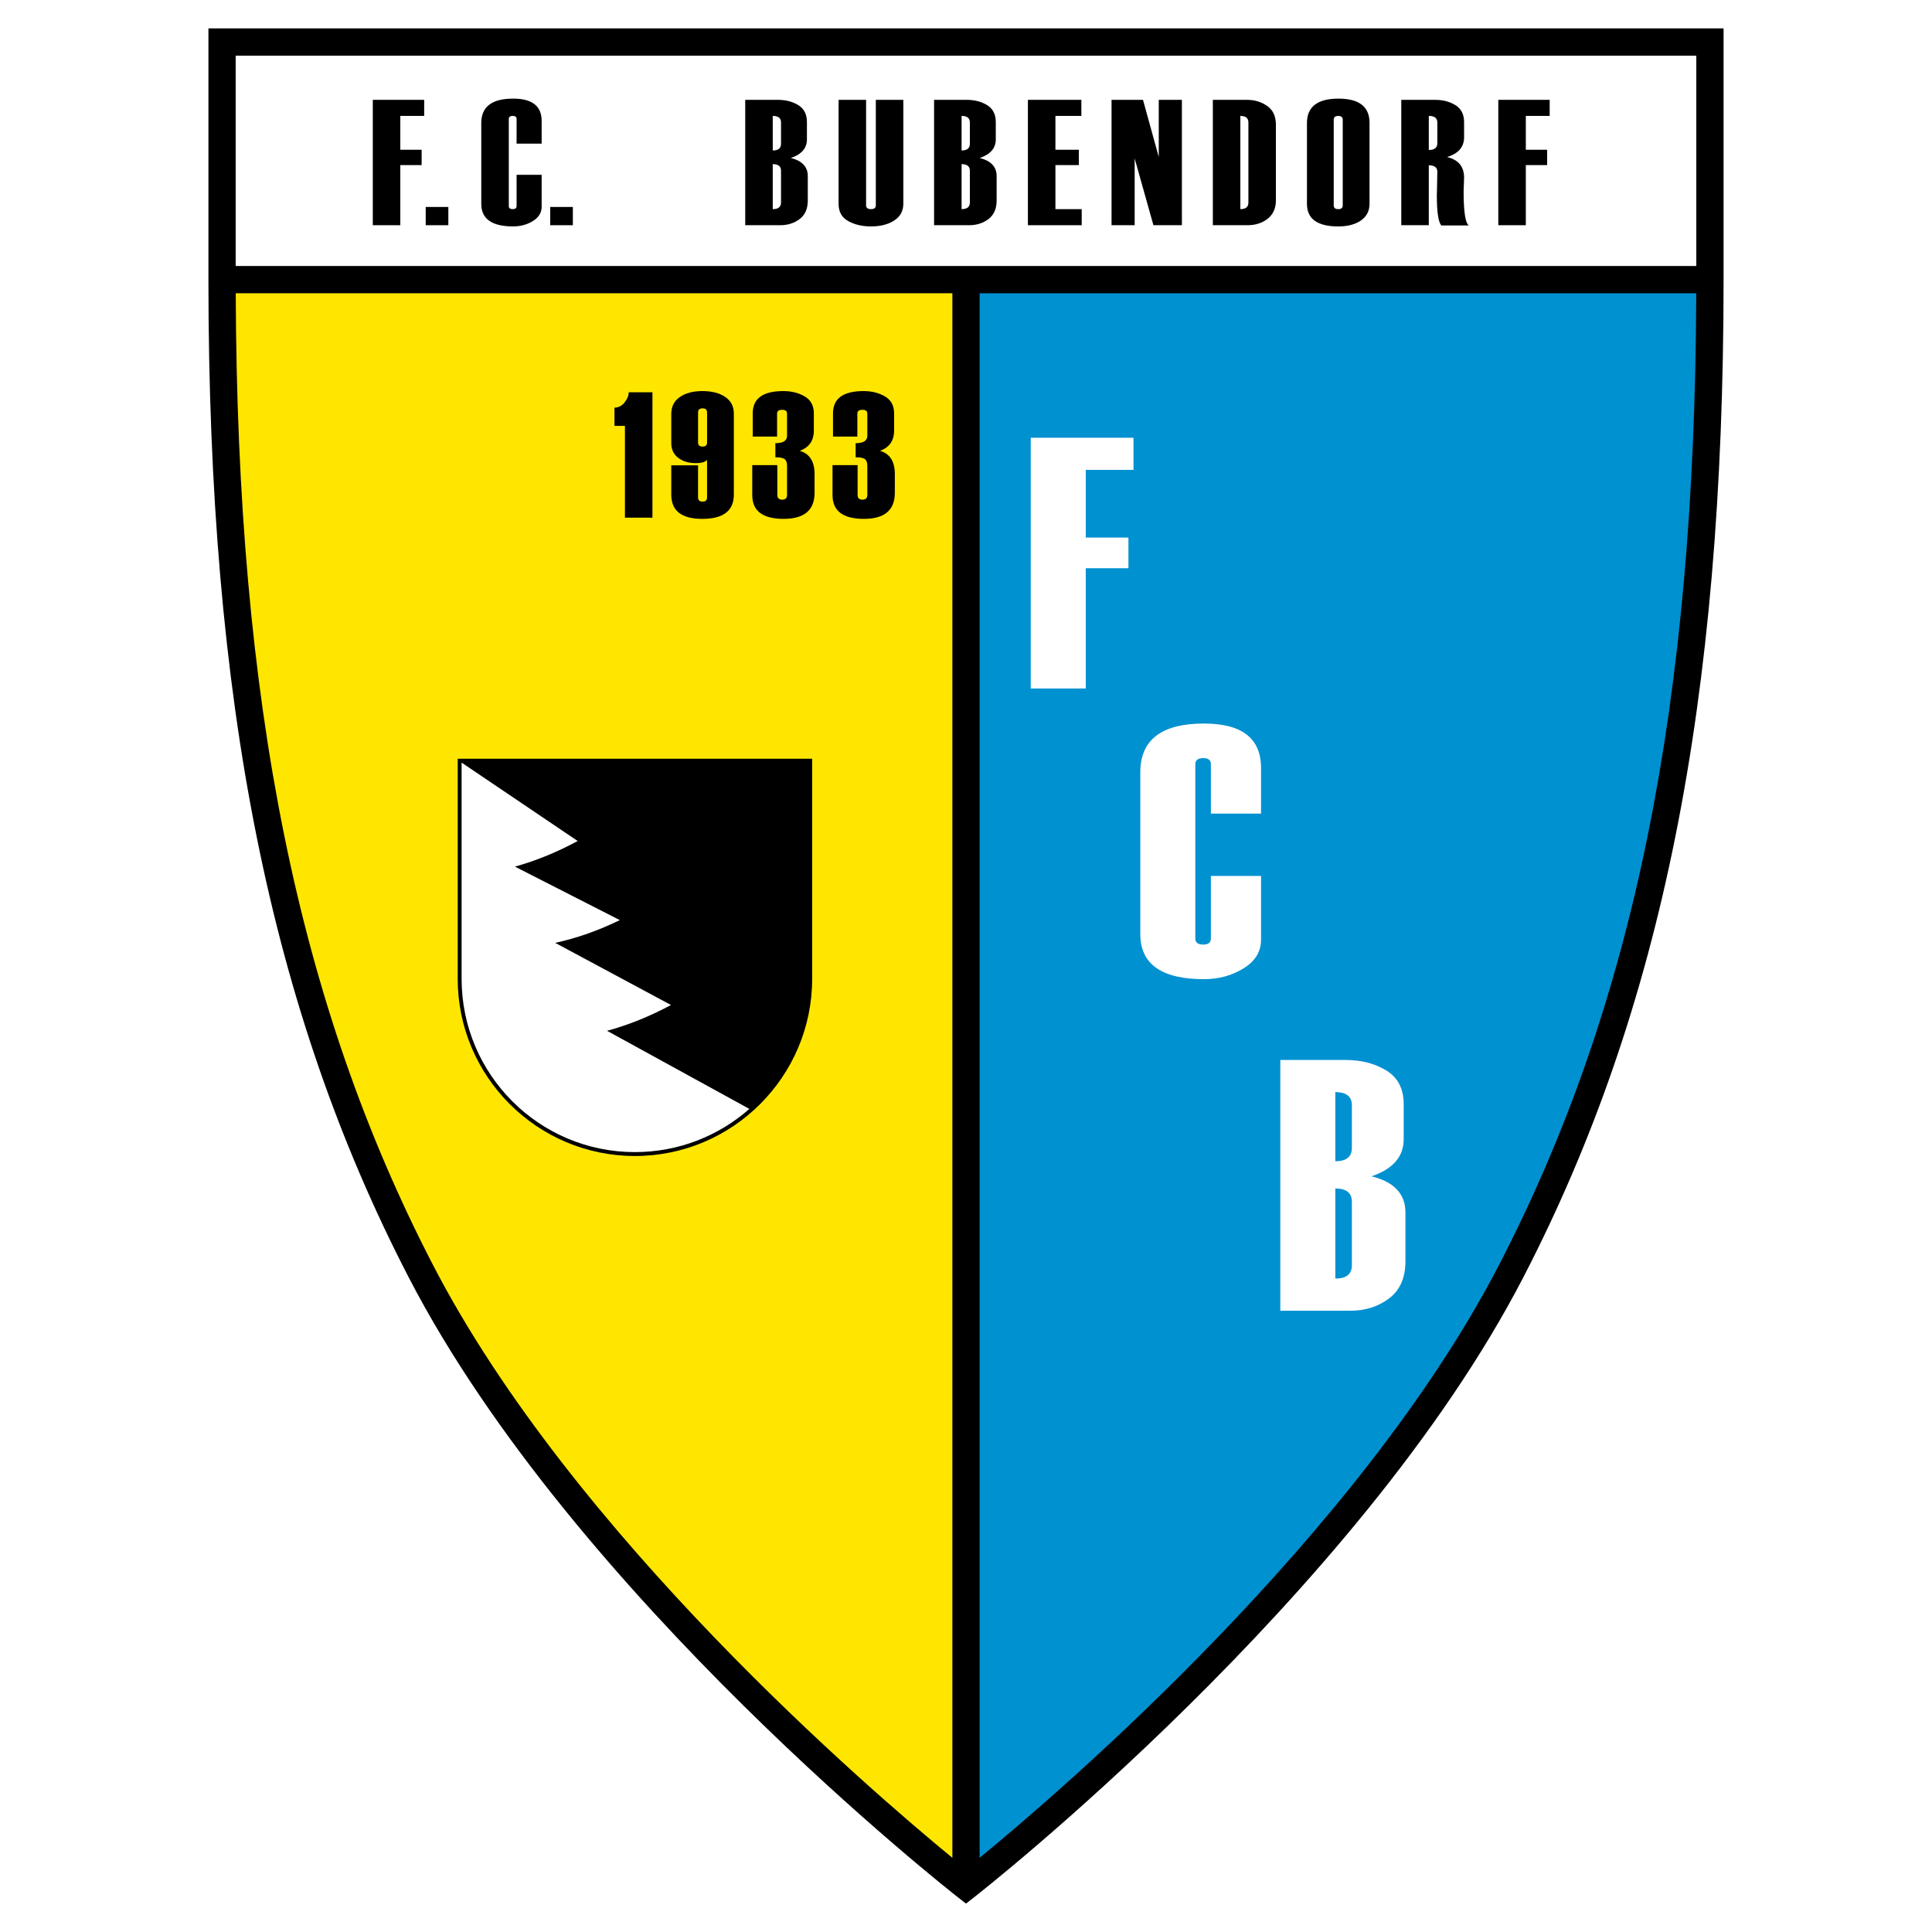
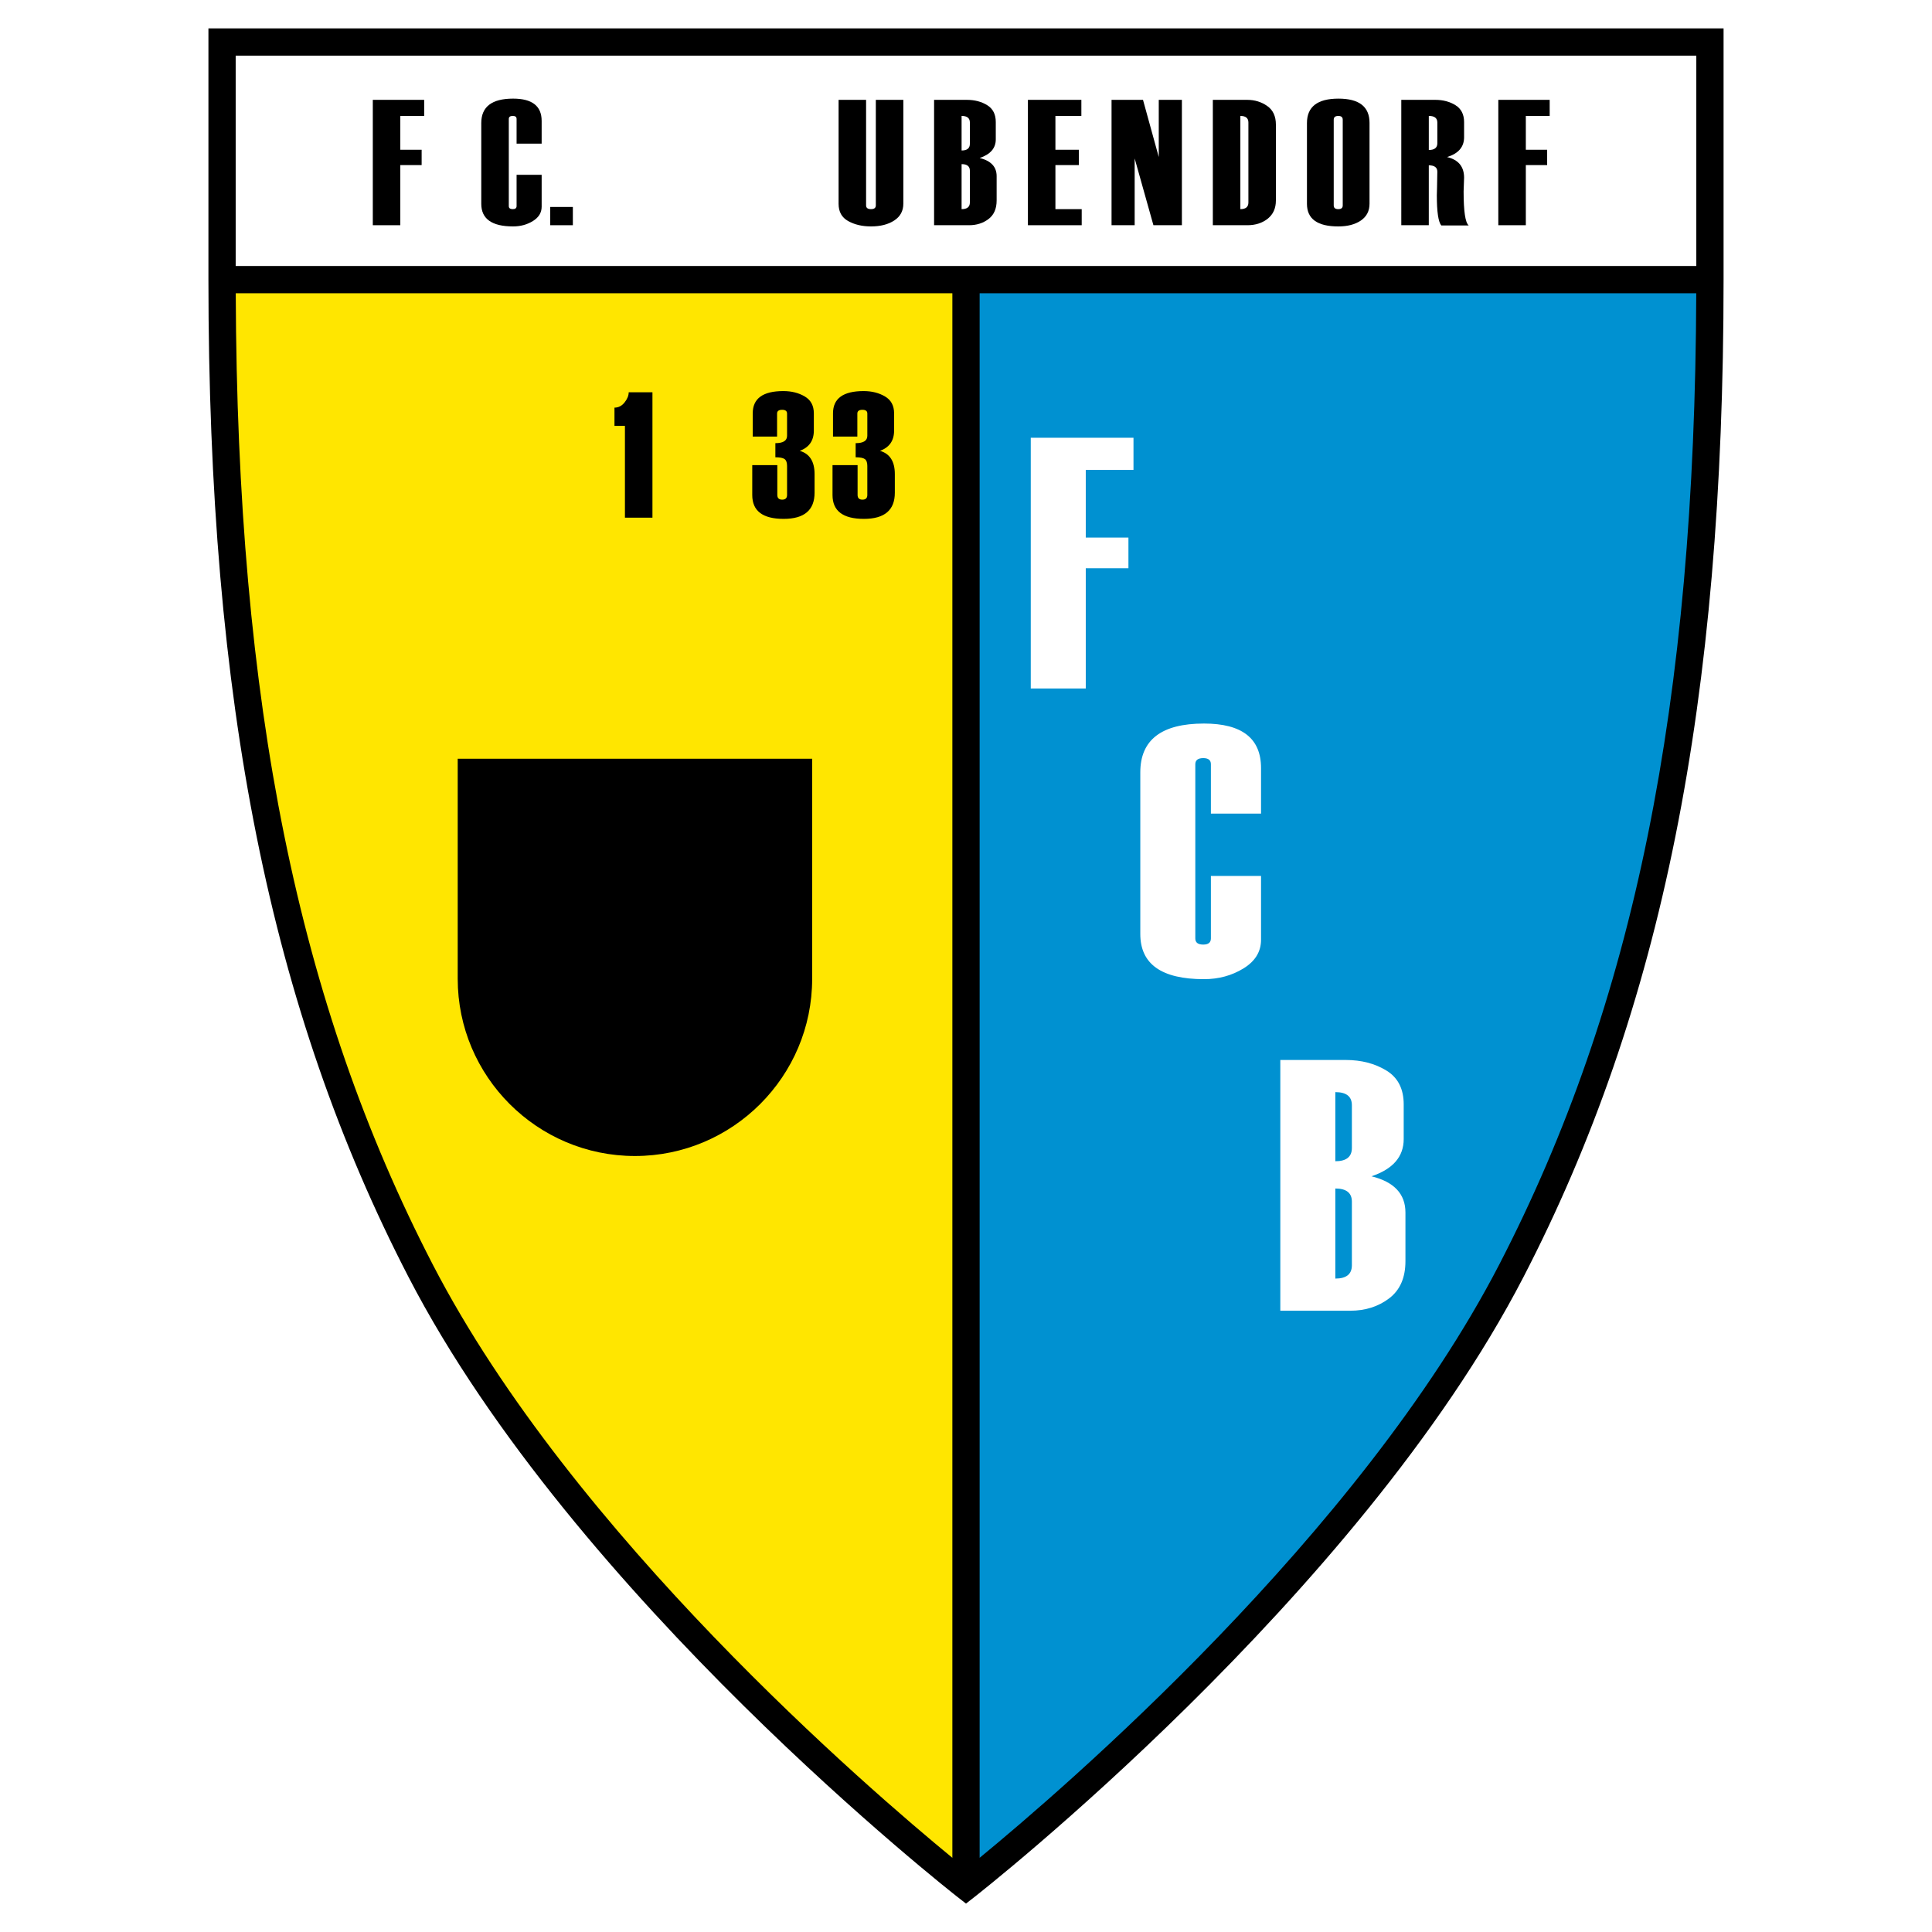
<svg xmlns="http://www.w3.org/2000/svg" version="1.0" id="Layer_1" x="0px" y="0px" width="192.756px" height="192.756px" viewBox="0 0 192.756 192.756" enable-background="new 0 0 192.756 192.756" xml:space="preserve">
  <g>
    <polygon fill-rule="evenodd" clip-rule="evenodd" fill="#FFFFFF" points="0,0 192.756,0 192.756,192.756 0,192.756 0,0  " />
    <path fill-rule="evenodd" clip-rule="evenodd" d="M170.602,2.834H20.795v25.065c0,42.132,6.159,72.827,19.971,99.524   c16.482,31.861,54.396,61.553,54.777,61.848l0.835,0.65l0.834-0.65c0.381-0.295,38.297-29.986,54.778-61.848   c13.812-26.697,19.971-57.392,19.971-99.524V2.834H170.602L170.602,2.834z" />
    <path fill-rule="evenodd" clip-rule="evenodd" fill="#FFFFFF" d="M169.241,5.555c-2.646,0-143.081,0-145.727,0   c0,2.033,0,16.456,0,20.985h145.727C169.241,22.01,169.241,7.588,169.241,5.555L169.241,5.555z" />
    <path fill-rule="evenodd" clip-rule="evenodd" fill="#0091D1" d="M97.738,185.354c8.258-6.779,37.898-32.234,51.836-59.18   c13.452-26.002,19.529-55.942,19.661-96.914H97.738V185.354L97.738,185.354z" />
    <path fill-rule="evenodd" clip-rule="evenodd" fill="#FFE600" d="M23.521,29.26c0.132,40.971,6.208,70.912,19.661,96.914   c13.939,26.945,43.579,52.4,51.836,59.18V29.26H23.521L23.521,29.26z" />
    <path fill-rule="evenodd" clip-rule="evenodd" d="M80.64,75.698H45.666v21.957c0,9.748,7.932,17.68,17.681,17.68   c9.75,0,17.682-7.932,17.682-17.68V75.698H80.64L80.64,75.698z" />
-     <path fill-rule="evenodd" clip-rule="evenodd" fill="#FFFFFF" d="M46.054,97.654c0,9.549,7.742,17.291,17.292,17.291   c4.378,0,8.372-1.629,11.418-4.309l-14.2-7.793c2.184-0.588,4.338-1.477,6.38-2.574l-11.553-6.201   c2.19-0.471,4.369-1.254,6.448-2.269l-10.465-5.336c2.145-0.595,4.259-1.473,6.263-2.556l-11.583-7.822V97.654L46.054,97.654z" />
    <polygon fill-rule="evenodd" clip-rule="evenodd" fill="#FFFFFF" points="113.088,46.881 108.327,46.881 108.327,53.633    112.584,53.633 112.584,56.693 108.327,56.693 108.327,68.691 102.839,68.691 102.839,43.675 113.088,43.675 113.088,46.881  " />
    <path fill-rule="evenodd" clip-rule="evenodd" fill="#FFFFFF" d="M125.814,81.175h-5.003v-4.93c0-0.405-0.254-0.608-0.76-0.608   c-0.53,0-0.795,0.204-0.795,0.612V93.63c0,0.408,0.265,0.611,0.795,0.611c0.506,0,0.76-0.205,0.76-0.616v-6.232h5.003v6.364   c0,1.189-0.582,2.143-1.746,2.859c-1.164,0.716-2.479,1.075-3.945,1.075c-4.236,0-6.355-1.502-6.355-4.507V77.062   c0-3.249,2.119-4.874,6.355-4.874c3.794,0,5.691,1.481,5.691,4.441V81.175L125.814,81.175z" />
    <path fill-rule="evenodd" clip-rule="evenodd" fill="#FFFFFF" d="M133.226,115.857v-6.896c1.101,0,1.651,0.436,1.651,1.309v4.262   C134.877,115.416,134.326,115.857,133.226,115.857L133.226,115.857z M134.717,130.771c1.5,0,2.793-0.41,3.877-1.232   c1.084-0.82,1.627-2.057,1.627-3.711v-4.855c0-1.852-1.129-3.057-3.386-3.615c2.141-0.719,3.212-1.957,3.212-3.711v-3.467   c0-1.545-0.575-2.668-1.724-3.371c-1.149-0.703-2.504-1.055-4.062-1.055h-6.524v25.018H134.717L134.717,130.771z M133.226,127.564   v-8.986c1.101,0,1.651,0.438,1.651,1.312v6.346C134.877,127.123,134.326,127.564,133.226,127.564L133.226,127.564z" />
-     <path fill-rule="evenodd" clip-rule="evenodd" d="M65.094,51.646H62.35V42.49h-1.044v-1.821c0.398,0,0.734-0.173,1.008-0.519   c0.274-0.346,0.411-0.683,0.411-1.011h2.37V51.646L65.094,51.646z" />
-     <path fill-rule="evenodd" clip-rule="evenodd" d="M70.1,44.555c-0.303,0-0.454-0.136-0.454-0.409v-2.995   c0-0.272,0.151-0.41,0.454-0.41c0.297,0,0.445,0.137,0.445,0.41v2.995C70.545,44.418,70.396,44.555,70.1,44.555L70.1,44.555z    M66.975,49.358c0,1.607,1.03,2.41,3.09,2.41c2.101,0,3.151-0.809,3.151-2.428v-8.07c0-0.722-0.288-1.278-0.864-1.668   c-0.576-0.391-1.333-0.585-2.27-0.585c-0.926,0-1.676,0.197-2.249,0.59c-0.573,0.393-0.859,0.953-0.859,1.682v2.917   c0,0.629,0.229,1.12,0.688,1.472c0.459,0.353,1.053,0.529,1.781,0.529c0.538,0,0.904-0.105,1.101-0.314v3.739   c0,0.275-0.148,0.413-0.445,0.413c-0.303,0-0.454-0.137-0.454-0.413v-3.206h-2.671V49.358L66.975,49.358z" />
+     <path fill-rule="evenodd" clip-rule="evenodd" d="M65.094,51.646H62.35V42.49h-1.044v-1.821c0.398,0,0.734-0.173,1.008-0.519   c0.274-0.346,0.411-0.683,0.411-1.011h2.37V51.646L65.094,51.646" />
    <path fill-rule="evenodd" clip-rule="evenodd" d="M75.052,46.406h2.501v2.979c0,0.31,0.162,0.465,0.486,0.465   s0.486-0.155,0.486-0.464v-2.905c0-0.333-0.082-0.559-0.246-0.678c-0.164-0.12-0.471-0.18-0.92-0.18v-1.409   c0.777,0,1.166-0.245,1.166-0.734v-2.218c0-0.251-0.163-0.376-0.489-0.376c-0.337,0-0.506,0.125-0.506,0.375v2.297h-2.429v-2.323   c0-1.479,1.017-2.218,3.052-2.218c0.815,0,1.526,0.178,2.133,0.534c0.607,0.355,0.911,0.918,0.911,1.687v1.722   c0,1.003-0.468,1.676-1.405,2.02c0.985,0.285,1.478,1.059,1.478,2.321v1.858c0,1.74-1.029,2.609-3.087,2.609   c-2.087,0-3.13-0.792-3.13-2.375V46.406L75.052,46.406z" />
    <path fill-rule="evenodd" clip-rule="evenodd" d="M83.061,46.406h2.501v2.979c0,0.31,0.162,0.465,0.486,0.465   c0.324,0,0.485-0.155,0.485-0.464v-2.905c0-0.333-0.082-0.559-0.246-0.678c-0.164-0.12-0.47-0.18-0.919-0.18v-1.409   c0.777,0,1.166-0.245,1.166-0.734v-2.218c0-0.251-0.163-0.376-0.489-0.376c-0.338,0-0.507,0.125-0.507,0.375v2.297h-2.429v-2.323   c0-1.479,1.017-2.218,3.052-2.218c0.815,0,1.526,0.178,2.133,0.534c0.607,0.355,0.911,0.918,0.911,1.687v1.722   c0,1.003-0.468,1.676-1.405,2.02c0.985,0.285,1.478,1.059,1.478,2.321v1.858c0,1.74-1.029,2.609-3.087,2.609   c-2.087,0-3.13-0.792-3.13-2.375V46.406L83.061,46.406z" />
    <polygon fill-rule="evenodd" clip-rule="evenodd" points="154.612,11.564 152.232,11.564 152.232,14.94 154.36,14.94    154.36,16.471 152.232,16.471 152.232,22.47 149.487,22.47 149.487,9.961 154.612,9.961 154.612,11.564  " />
    <polygon fill-rule="evenodd" clip-rule="evenodd" points="42.32,11.564 39.939,11.564 39.939,14.94 42.067,14.94 42.067,16.471    39.939,16.471 39.939,22.47 37.195,22.47 37.195,9.961 42.32,9.961 42.32,11.564  " />
-     <polygon fill-rule="evenodd" clip-rule="evenodd" points="44.731,22.47 42.473,22.47 42.473,20.648 44.731,20.648 44.731,22.47     " />
    <path fill-rule="evenodd" clip-rule="evenodd" d="M54.041,14.333H51.54v-2.465c0-0.203-0.127-0.304-0.38-0.304   c-0.265,0-0.397,0.102-0.397,0.306v8.69c0,0.204,0.132,0.306,0.397,0.306c0.253,0,0.38-0.103,0.38-0.308v-3.117h2.501v3.182   c0,0.595-0.291,1.071-0.873,1.43s-1.239,0.537-1.973,0.537c-2.119,0-3.178-0.751-3.178-2.253v-8.061   c0-1.625,1.059-2.437,3.178-2.437c1.897,0,2.846,0.74,2.846,2.22V14.333L54.041,14.333z" />
    <polygon fill-rule="evenodd" clip-rule="evenodd" points="57.154,22.47 54.896,22.47 54.896,20.648 57.154,20.648 57.154,22.47     " />
-     <path fill-rule="evenodd" clip-rule="evenodd" d="M77.097,15.013v-3.449c0.55,0,0.826,0.218,0.826,0.655v2.13   C77.923,14.792,77.647,15.013,77.097,15.013L77.097,15.013z M77.843,22.47c0.75,0,1.396-0.205,1.938-0.616   c0.542-0.41,0.813-1.029,0.813-1.855V17.57c0-0.925-0.564-1.528-1.693-1.807c1.071-0.36,1.606-0.979,1.606-1.855v-1.733   c0-0.772-0.287-1.334-0.861-1.686c-0.575-0.352-1.252-0.527-2.032-0.527h-3.262V22.47H77.843L77.843,22.47z M77.097,20.867v-4.493   c0.55,0,0.826,0.218,0.826,0.655v3.173C77.923,20.646,77.647,20.867,77.097,20.867L77.097,20.867z" />
    <path fill-rule="evenodd" clip-rule="evenodd" d="M83.665,9.961h2.745v10.529c0,0.25,0.163,0.376,0.49,0.376   c0.321,0,0.481-0.125,0.481-0.376V9.961h2.745v10.36c0,0.722-0.302,1.281-0.906,1.676c-0.603,0.395-1.376,0.593-2.32,0.593   c-0.874,0-1.631-0.177-2.272-0.532c-0.642-0.355-0.962-0.928-0.962-1.72V9.961L83.665,9.961z" />
    <path fill-rule="evenodd" clip-rule="evenodd" d="M95.938,15.013v-3.449c0.55,0,0.826,0.218,0.826,0.655v2.13   C96.765,14.792,96.489,15.013,95.938,15.013L95.938,15.013z M96.685,22.47c0.75,0,1.396-0.205,1.938-0.616   c0.542-0.41,0.812-1.029,0.812-1.855V17.57c0-0.925-0.563-1.528-1.692-1.807c1.07-0.36,1.606-0.979,1.606-1.855v-1.733   c0-0.772-0.288-1.334-0.862-1.686c-0.574-0.352-1.251-0.527-2.031-0.527h-3.262V22.47H96.685L96.685,22.47z M95.938,20.867v-4.493   c0.55,0,0.826,0.218,0.826,0.655v3.173C96.765,20.646,96.489,20.867,95.938,20.867L95.938,20.867z" />
    <polygon fill-rule="evenodd" clip-rule="evenodd" points="107.922,22.47 102.555,22.47 102.555,9.961 107.888,9.961    107.888,11.564 105.299,11.564 105.299,14.94 107.635,14.94 107.635,16.471 105.299,16.471 105.299,20.867 107.922,20.867    107.922,22.47  " />
    <polygon fill-rule="evenodd" clip-rule="evenodd" points="117.918,22.47 115.077,22.47 113.206,15.806 113.206,22.47    110.899,22.47 110.899,9.961 114.037,9.961 115.61,15.666 115.61,9.961 117.918,9.961 117.918,22.47  " />
    <path fill-rule="evenodd" clip-rule="evenodd" d="M123.751,20.867v-9.302c0.534,0,0.802,0.218,0.802,0.655v7.983   C124.553,20.646,124.285,20.867,123.751,20.867L123.751,20.867z M124.449,22.47c0.81,0,1.486-0.216,2.031-0.65   c0.544-0.433,0.816-1.039,0.816-1.818V12.43c0-0.837-0.291-1.458-0.874-1.862c-0.581-0.404-1.246-0.606-1.991-0.606h-3.426V22.47   H124.449L124.449,22.47z" />
    <path fill-rule="evenodd" clip-rule="evenodd" d="M133.524,20.867c-0.305,0-0.458-0.125-0.458-0.376v-8.549   c0-0.251,0.153-0.376,0.458-0.376c0.294,0,0.441,0.125,0.441,0.376v8.549C133.966,20.741,133.818,20.867,133.524,20.867   L133.524,20.867z M133.521,22.591c0.926,0,1.677-0.196,2.253-0.589c0.575-0.393,0.864-0.953,0.864-1.681v-8.062   c0-1.613-1.034-2.419-3.1-2.419c-2.095,0-3.143,0.812-3.143,2.437v8.061C130.396,21.84,131.437,22.591,133.521,22.591   L133.521,22.591z" />
    <path fill-rule="evenodd" clip-rule="evenodd" d="M142.552,14.964v-3.4c0.567,0,0.851,0.22,0.851,0.659v2.074   C143.402,14.742,143.119,14.964,142.552,14.964L142.552,14.964z M146.025,19.099l0.048-1.367c0-1.108-0.566-1.796-1.701-2.063   c1.135-0.345,1.701-1.004,1.701-1.979v-1.505c0-0.77-0.286-1.333-0.858-1.689c-0.571-0.355-1.244-0.534-2.017-0.534h-3.391V22.47   h2.744v-5.975c0.567,0,0.851,0.211,0.851,0.634c0,0.023-0.01,0.554-0.029,1.591l-0.02,0.747v0.018c0,1.652,0.148,2.654,0.443,3.008   h2.738C146.195,22.227,146.025,21.095,146.025,19.099L146.025,19.099z" />
  </g>
</svg>